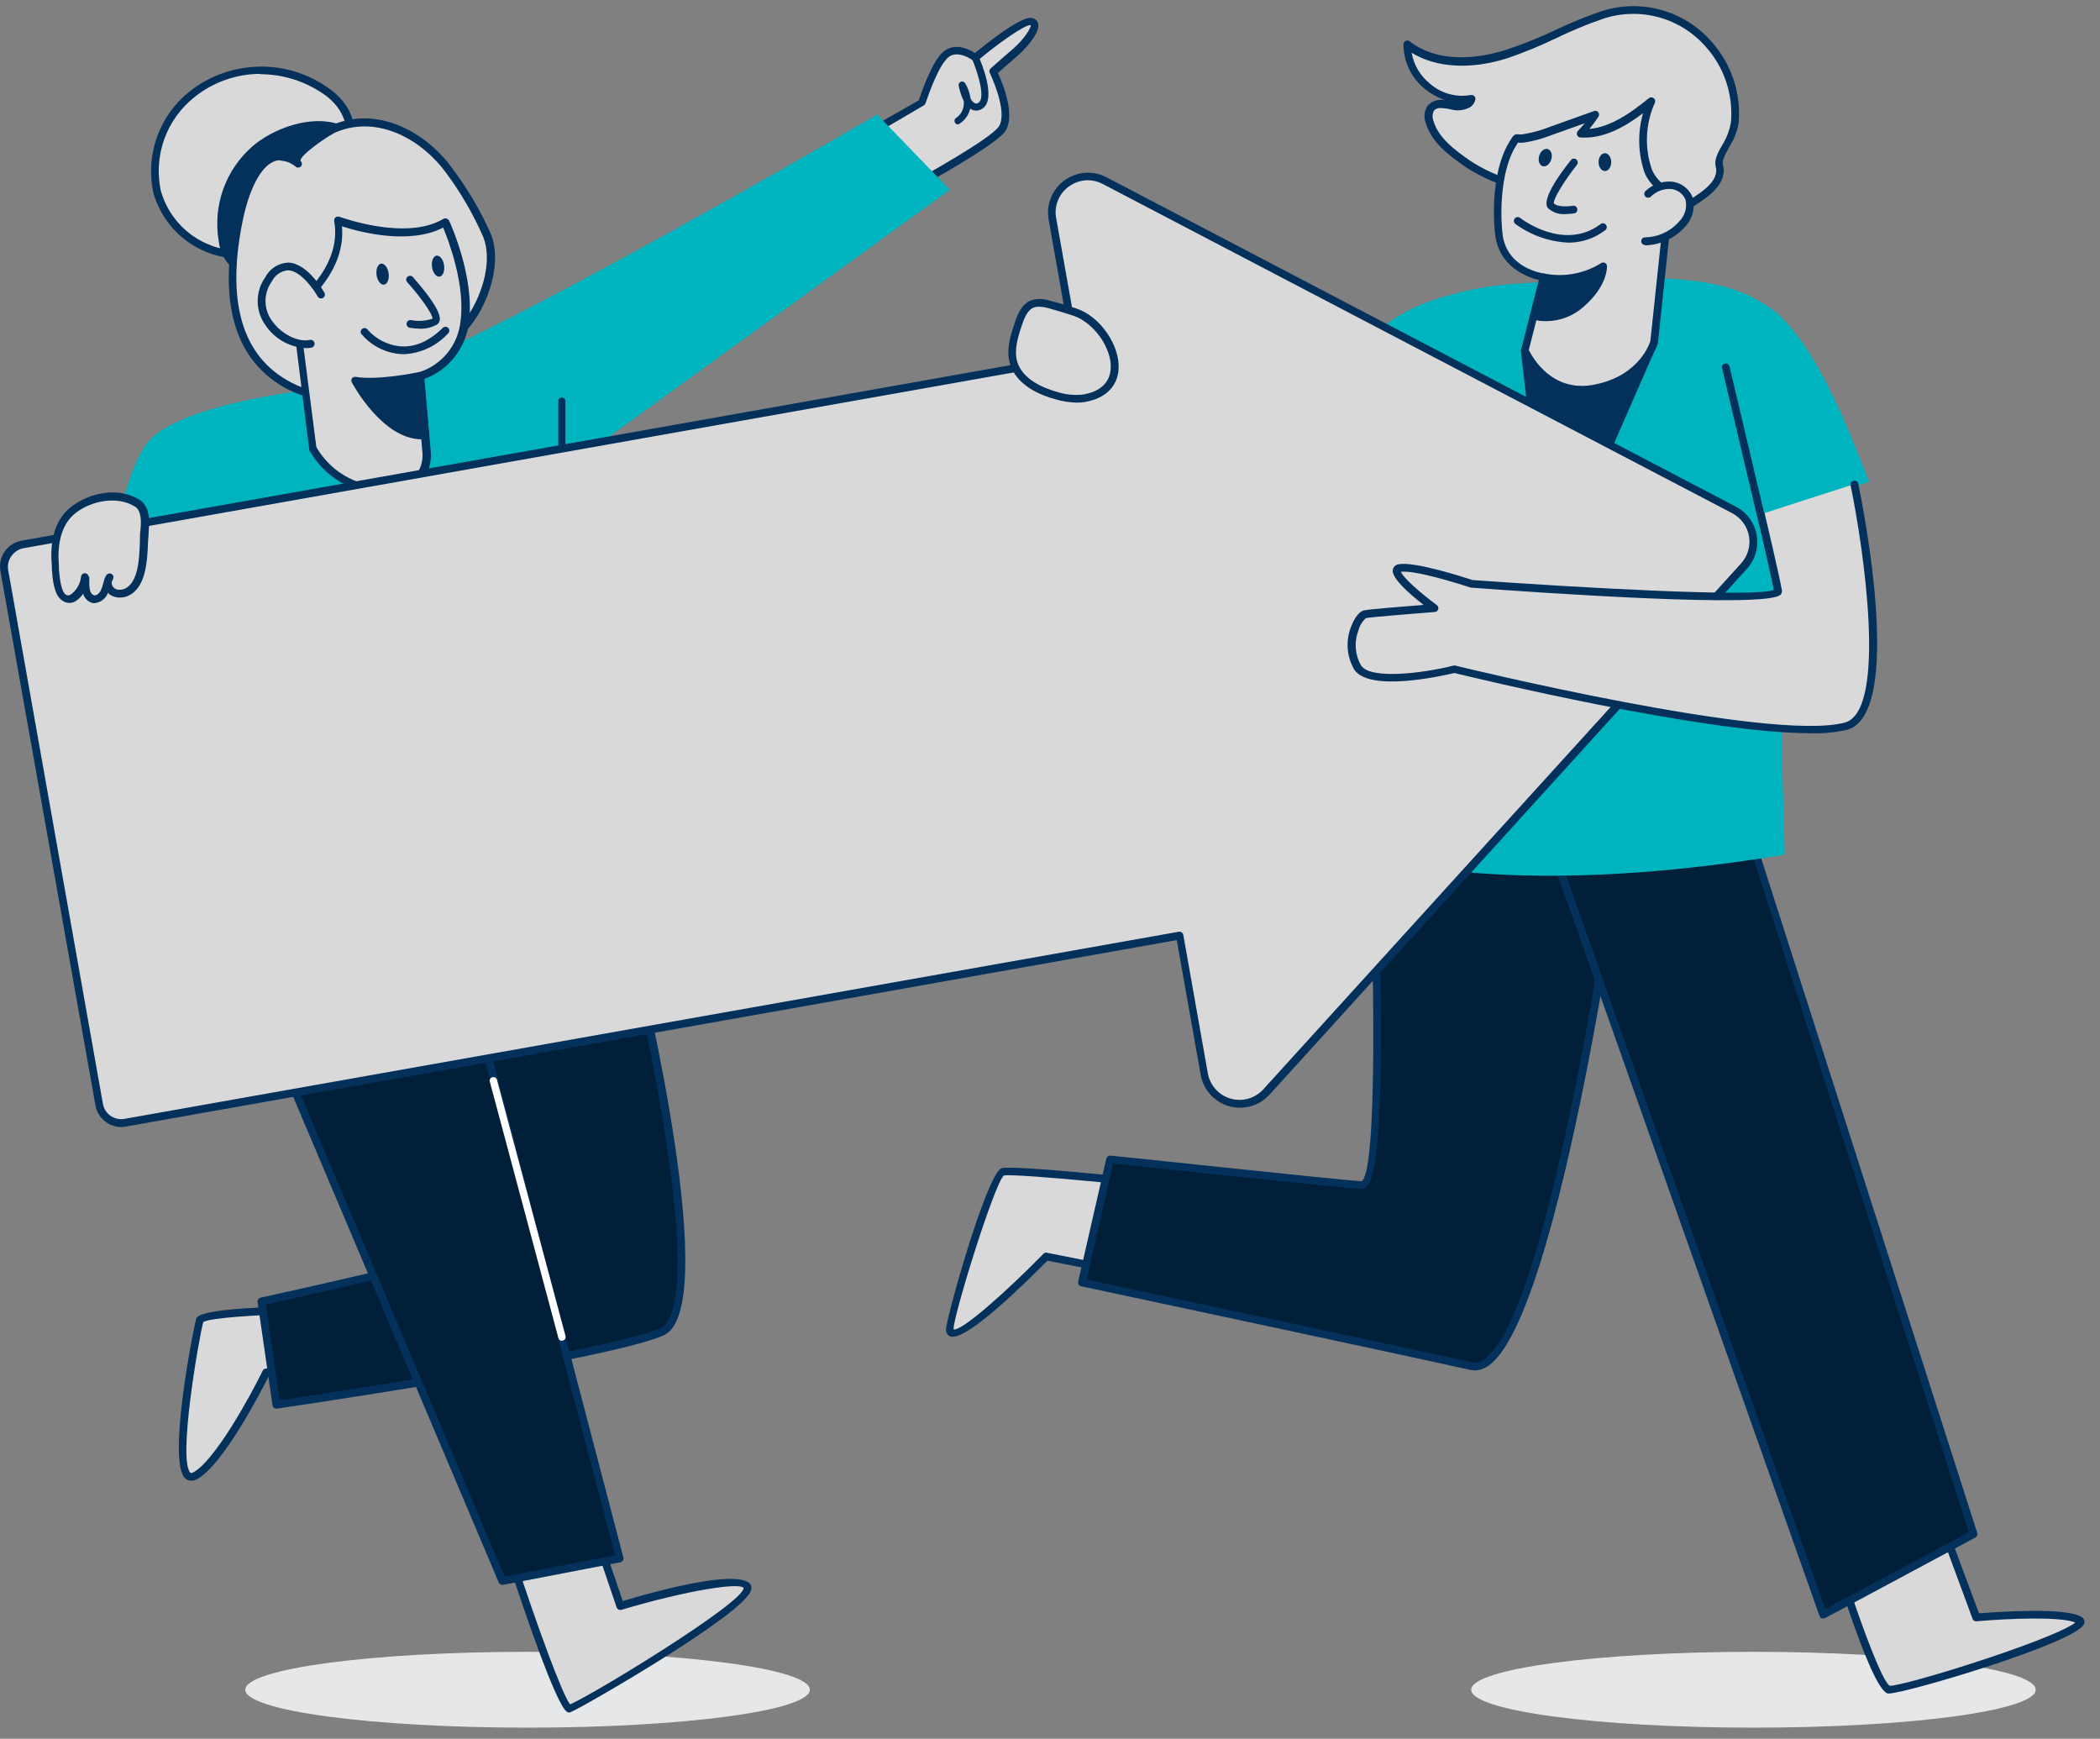
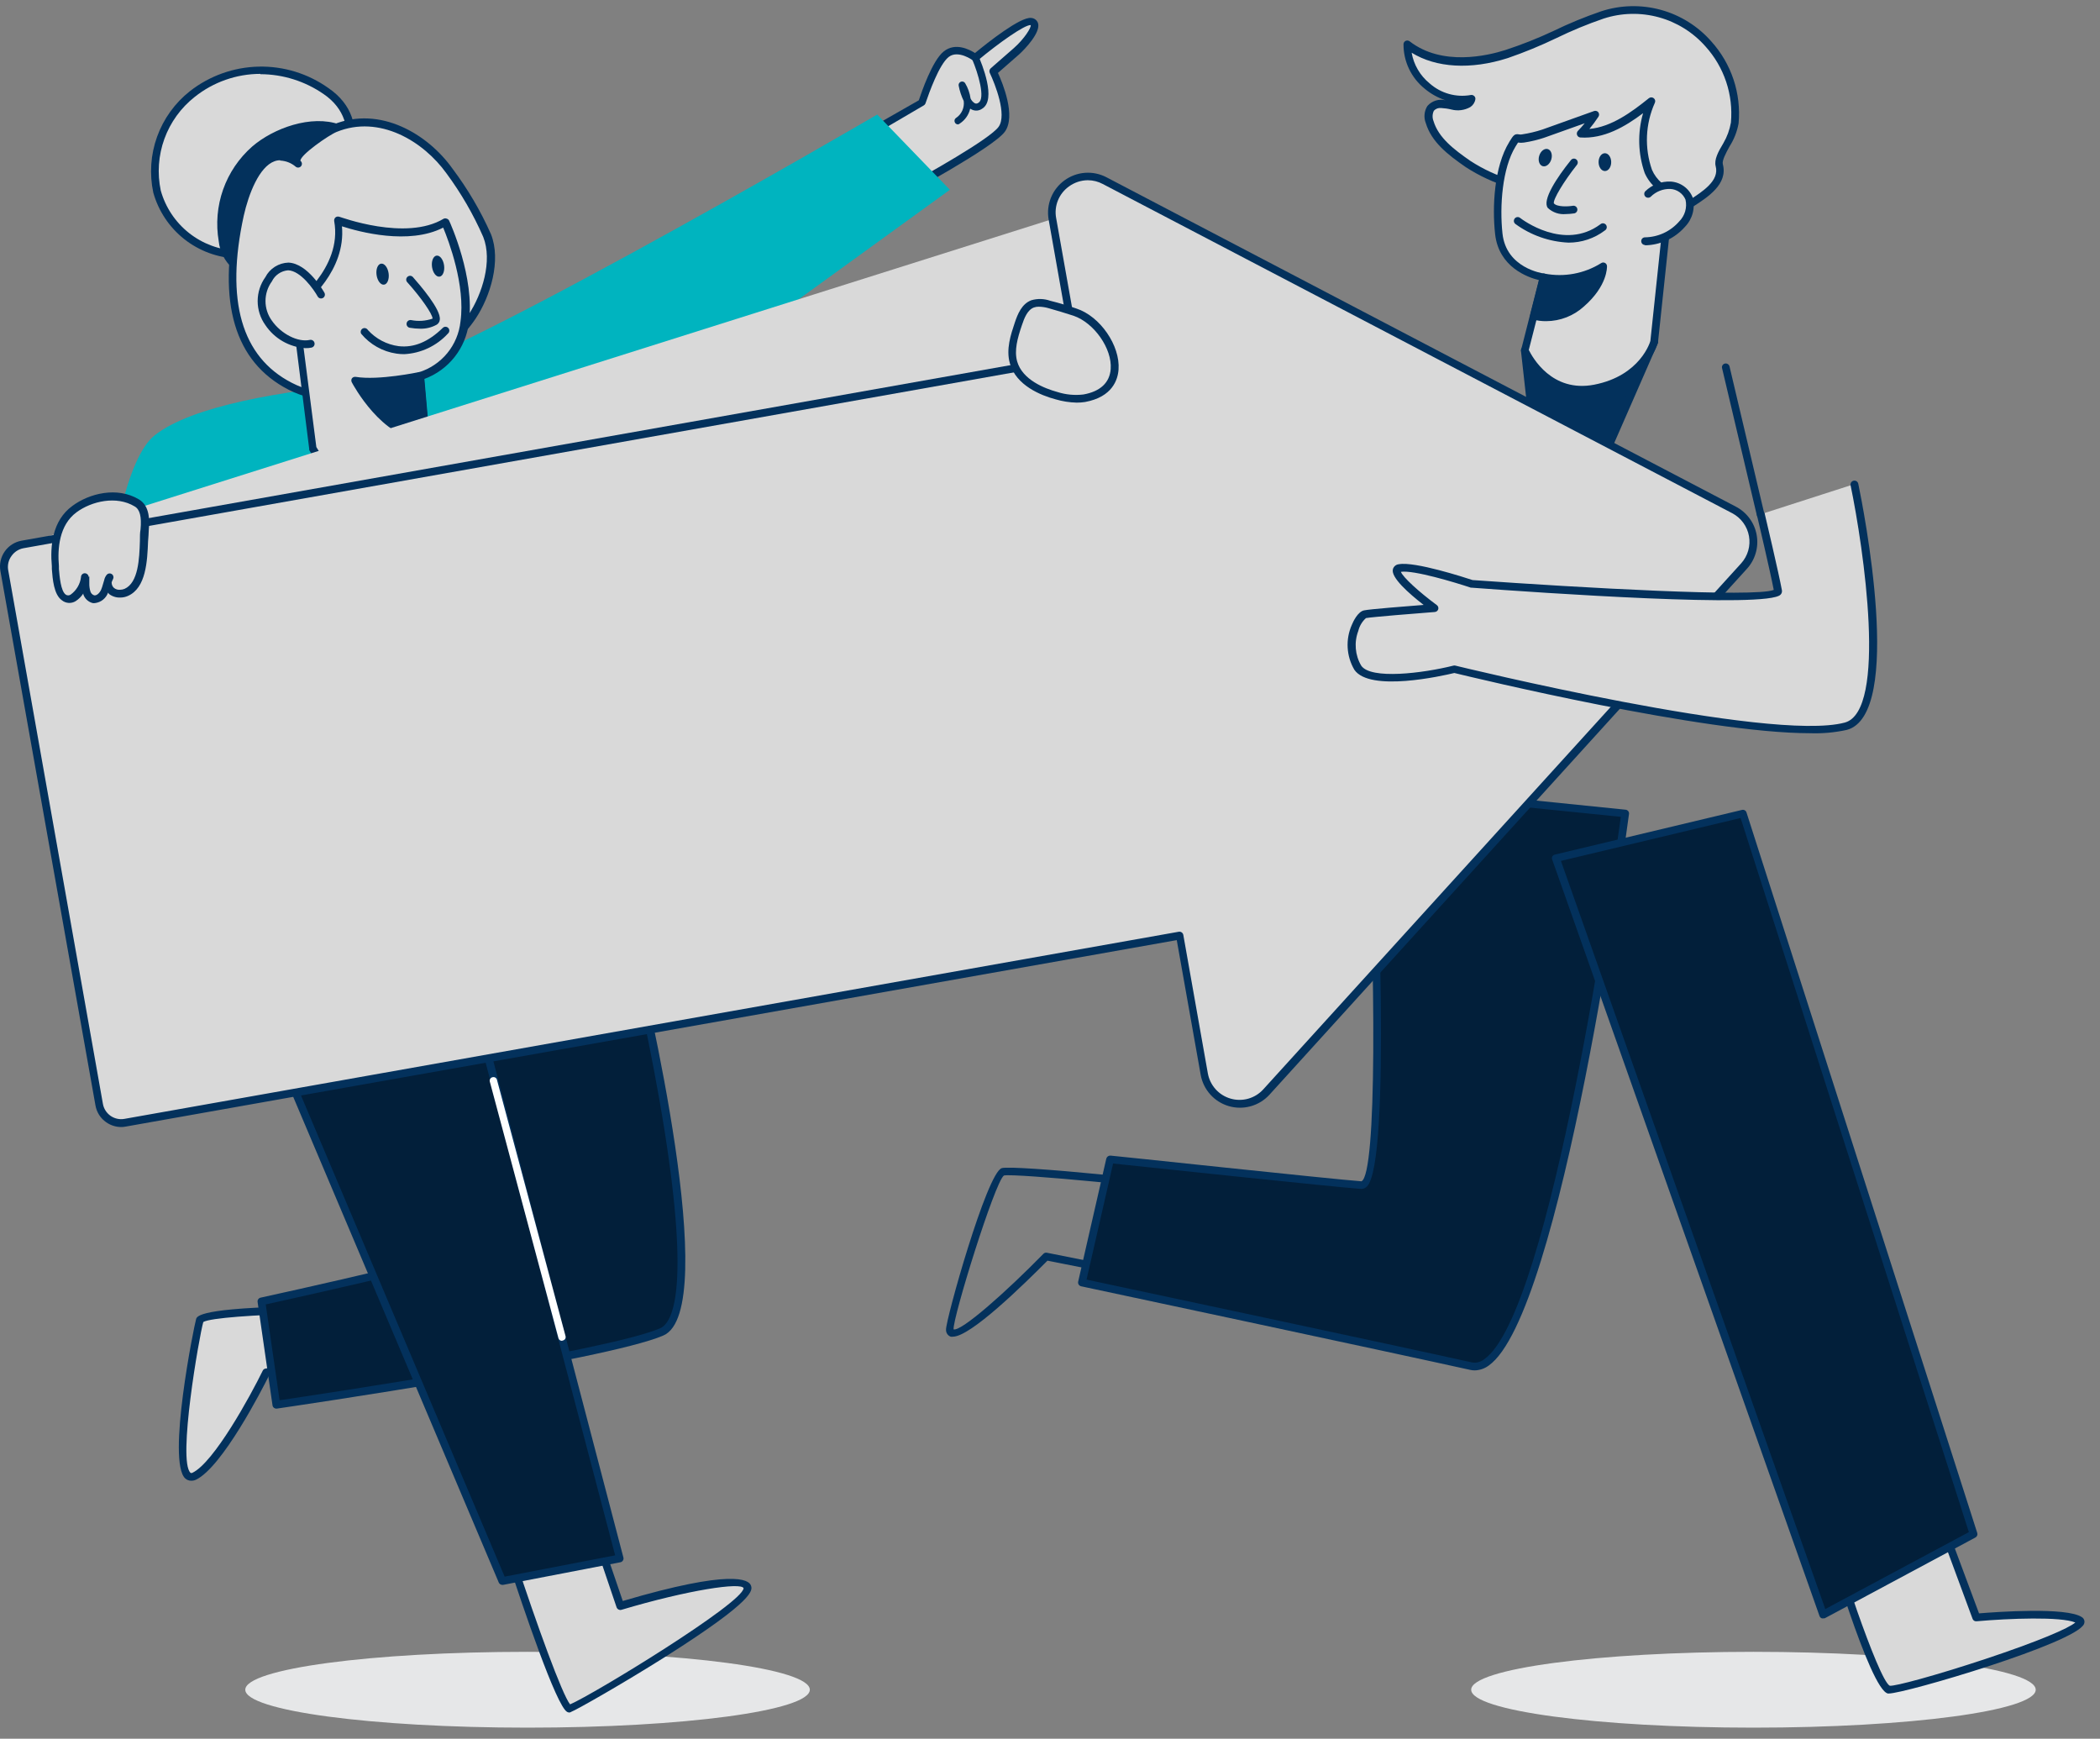
<svg xmlns="http://www.w3.org/2000/svg" width="122" height="101" viewBox="0 0 122 101" fill="none">
  <rect x="0" y="0" width="122" height="101" fill="#808080" stroke="none" />
  <g clip-path="url(#clip0_310_3589)">
    <path d="M30.648 100.357C39.705 100.357 47.047 99.371 47.047 98.154C47.047 96.938 39.705 95.952 30.648 95.952C21.592 95.952 14.25 96.938 14.25 98.154C14.25 99.371 21.592 100.357 30.648 100.357Z" fill="#E6E7E8" />
    <path d="M101.867 100.357C110.923 100.357 118.265 99.371 118.265 98.154C118.265 96.938 110.923 95.952 101.867 95.952C92.81 95.952 85.469 96.938 85.469 98.154C85.469 99.371 92.81 100.357 101.867 100.357Z" fill="#E6E7E8" />
    <path d="M29.723 90.696C29.723 90.696 32.574 99.418 33.079 99.253C33.584 99.088 43.731 93.212 43.396 92.206C43.061 91.201 36.014 93.297 36.014 93.297L34.428 88.601" fill="#D9D9D9" />
    <path d="M33.088 99.478C33.041 99.478 32.995 99.468 32.954 99.446C32.324 99.129 30.353 93.271 29.536 90.769C29.526 90.741 29.522 90.711 29.524 90.681C29.526 90.652 29.534 90.623 29.547 90.596C29.56 90.569 29.579 90.546 29.601 90.526C29.624 90.507 29.65 90.492 29.679 90.483C29.735 90.466 29.797 90.472 29.849 90.5C29.902 90.527 29.942 90.574 29.96 90.63C31.175 94.348 32.663 98.445 33.119 99.004C34.5 98.414 43.141 93.133 43.199 92.257C43.079 91.9 40.014 92.346 36.099 93.513C36.044 93.527 35.985 93.521 35.933 93.494C35.882 93.468 35.843 93.424 35.822 93.37L34.232 88.674C34.213 88.617 34.217 88.556 34.243 88.502C34.269 88.449 34.315 88.408 34.37 88.388C34.427 88.37 34.489 88.375 34.542 88.402C34.595 88.429 34.636 88.475 34.656 88.531L36.18 92.999C42.538 91.126 43.508 91.752 43.628 92.105C43.718 92.369 43.901 92.914 38.713 96.202C36.157 97.815 33.481 99.33 33.195 99.433C33.163 99.455 33.126 99.47 33.088 99.478Z" fill="#03315C" />
    <path d="M17.646 76.103C17.646 76.103 11.775 76.187 11.609 76.688C11.444 77.188 9.679 86.518 11.274 85.749C12.869 84.981 15.465 79.708 15.465 79.708L18.401 79.262L17.646 76.103Z" fill="#D9D9D9" />
    <path d="M11.1 86.013C10.978 86.012 10.861 85.968 10.769 85.888C9.674 84.914 11.287 76.951 11.395 76.616C11.448 76.455 11.614 75.964 17.65 75.879C17.7 75.881 17.749 75.898 17.788 75.929C17.828 75.959 17.858 76.001 17.874 76.049L18.629 79.199C18.641 79.259 18.63 79.321 18.598 79.373C18.581 79.399 18.558 79.422 18.532 79.439C18.506 79.456 18.476 79.467 18.446 79.471L15.622 79.918C15.237 80.691 12.914 85.231 11.377 85.959C11.29 85.997 11.195 86.016 11.1 86.013ZM11.81 76.795C11.573 77.613 10.305 84.878 11.069 85.553C11.069 85.553 11.1 85.584 11.176 85.553C12.427 84.963 14.549 81.084 15.264 79.619C15.279 79.586 15.302 79.558 15.331 79.537C15.36 79.516 15.394 79.502 15.43 79.498L18.11 79.051L17.454 76.317C14.925 76.37 12.186 76.554 11.81 76.795Z" fill="#03315C" />
    <path d="M51.054 7.392L53.566 5.953C53.566 5.953 54.272 3.692 54.982 3.147C55.692 2.602 56.671 3.343 56.671 3.343C56.671 3.343 59.267 1.176 59.892 1.248C60.518 1.319 59.691 2.427 59.053 2.986L57.712 4.161C57.712 4.161 58.887 6.556 58.208 7.499C57.529 8.442 52.06 11.355 52.06 11.355L51.054 7.392Z" fill="#D9D9D9" />
    <path d="M52.051 11.573C52.02 11.577 51.988 11.577 51.957 11.573C51.926 11.558 51.9 11.537 51.878 11.511C51.856 11.484 51.841 11.454 51.832 11.421L50.84 7.462C50.828 7.415 50.831 7.366 50.85 7.322C50.868 7.277 50.901 7.24 50.943 7.216L53.378 5.827C53.53 5.38 54.155 3.521 54.83 2.985C55.505 2.449 56.309 2.873 56.644 3.079C57.386 2.467 59.276 0.974 59.901 1.041C59.991 1.046 60.078 1.077 60.15 1.131C60.221 1.185 60.275 1.26 60.304 1.345C60.473 1.886 59.531 2.869 59.191 3.173L57.976 4.236C58.248 4.826 59.035 6.738 58.378 7.65C57.721 8.561 52.717 11.269 52.154 11.568C52.12 11.579 52.085 11.58 52.051 11.573ZM51.314 7.502L52.207 11.019C53.865 10.125 57.52 8.065 58.016 7.364C58.512 6.662 57.81 4.888 57.502 4.236C57.481 4.192 57.475 4.141 57.484 4.093C57.494 4.045 57.519 4.001 57.556 3.968L58.896 2.797C59.499 2.266 59.924 1.595 59.879 1.457C59.535 1.426 58.016 2.502 56.805 3.512C56.766 3.543 56.717 3.56 56.666 3.56C56.616 3.56 56.568 3.543 56.528 3.512C56.528 3.512 55.666 2.873 55.112 3.311C54.557 3.749 53.972 5.402 53.771 5.992C53.753 6.046 53.717 6.092 53.668 6.122L51.314 7.502Z" fill="#03315C" />
    <path d="M20.639 22.109C22.605 23.209 50.961 6.654 50.961 6.654L55.183 11.024L26.475 31.819L20.639 22.109Z" fill="#00B4BF" />
    <path d="M30.192 21.832C30.192 21.832 13.325 21.832 8.977 25.295C5.756 27.86 5.148 45.742 5.148 45.742L37.355 43.231C37.355 43.231 39.205 24.379 30.192 21.832Z" fill="#00B4BF" />
    <path d="M32.641 32.276C32.587 32.276 32.534 32.254 32.496 32.216C32.457 32.177 32.435 32.125 32.435 32.07V23.299C32.435 23.245 32.457 23.192 32.496 23.154C32.534 23.115 32.587 23.094 32.641 23.094C32.696 23.094 32.748 23.115 32.786 23.154C32.825 23.192 32.846 23.245 32.846 23.299V32.07C32.846 32.125 32.825 32.177 32.786 32.216C32.748 32.254 32.696 32.276 32.641 32.276Z" fill="#03315C" />
-     <path d="M69.16 69.088C68.883 68.869 58.883 67.846 58.262 68.038C57.641 68.23 55.134 76.496 55.183 77.202C55.264 78.614 60.786 72.957 60.786 72.957L69.16 74.638" fill="#D9D9D9" />
    <path d="M55.362 77.645C55.318 77.654 55.272 77.654 55.228 77.645C55.146 77.614 55.076 77.558 55.028 77.485C54.98 77.412 54.956 77.326 54.96 77.238C54.928 76.711 57.332 68.118 58.199 67.855C58.852 67.654 68.923 68.641 69.298 68.945C69.344 68.982 69.374 69.036 69.38 69.094C69.387 69.153 69.371 69.212 69.334 69.258C69.3 69.301 69.252 69.33 69.199 69.34C69.145 69.349 69.09 69.34 69.043 69.311C68.342 69.048 58.892 68.136 58.32 68.284C57.784 68.695 55.353 76.528 55.398 77.22C55.844 77.359 58.463 75.035 60.617 72.832C60.642 72.805 60.675 72.785 60.711 72.774C60.747 72.763 60.785 72.762 60.822 72.77L69.191 74.437C69.249 74.448 69.301 74.483 69.334 74.532C69.367 74.581 69.38 74.642 69.37 74.7C69.364 74.729 69.352 74.756 69.336 74.781C69.32 74.805 69.299 74.826 69.274 74.842C69.249 74.858 69.222 74.869 69.193 74.875C69.164 74.88 69.135 74.88 69.106 74.874L60.853 73.23C59.45 74.638 56.385 77.645 55.362 77.645Z" fill="#03315C" />
    <path d="M106.205 88.99C106.205 89.281 108.927 98.012 109.722 98.15C110.517 98.289 121.723 94.754 120.799 94.129C119.874 93.503 114.802 93.963 114.802 93.963L112.099 86.703" fill="#D9D9D9" />
    <path d="M109.727 98.374H109.682C108.627 98.186 105.987 89.093 105.982 88.99C105.977 88.931 105.996 88.872 106.035 88.827C106.073 88.782 106.128 88.754 106.188 88.749C106.247 88.744 106.306 88.763 106.351 88.802C106.396 88.84 106.424 88.895 106.429 88.955C106.554 89.746 109.11 97.574 109.785 97.922C110.084 97.963 112.43 97.332 115.33 96.372C118.457 95.331 120.178 94.585 120.566 94.249C119.731 93.897 116.733 94.008 114.825 94.178C114.776 94.183 114.728 94.171 114.686 94.146C114.645 94.12 114.614 94.081 114.597 94.035L111.916 86.783C111.902 86.755 111.893 86.724 111.892 86.693C111.89 86.662 111.895 86.63 111.907 86.601C111.918 86.572 111.935 86.545 111.958 86.523C111.98 86.501 112.007 86.483 112.036 86.472C112.066 86.461 112.097 86.457 112.128 86.458C112.16 86.46 112.19 86.469 112.218 86.483C112.246 86.498 112.271 86.518 112.29 86.543C112.31 86.568 112.324 86.596 112.331 86.627L114.972 93.718C115.969 93.637 120.053 93.338 120.946 93.937C121.012 93.977 121.06 94.039 121.083 94.112C121.106 94.185 121.102 94.264 121.071 94.334C120.611 95.438 110.678 98.374 109.727 98.374Z" fill="#03315C" />
    <path d="M94.414 47.253C94.414 47.253 89.999 80.367 85.478 79.357C80.956 78.347 62.864 74.5 62.864 74.5L64.499 67.351C64.499 67.351 77.372 68.718 79.088 68.843C80.804 68.968 79.597 45.747 79.597 45.747L94.414 47.253Z" fill="#021F3A" />
    <path d="M85.674 79.603C85.588 79.603 85.503 79.594 85.419 79.576C80.951 78.584 62.989 74.755 62.81 74.719C62.752 74.706 62.7 74.671 62.667 74.621C62.635 74.57 62.624 74.509 62.636 74.451L64.271 67.302C64.285 67.249 64.316 67.203 64.361 67.171C64.405 67.139 64.459 67.124 64.513 67.127C64.642 67.127 77.403 68.499 79.097 68.62C79.991 68.173 79.933 56.649 79.37 45.756C79.367 45.724 79.371 45.693 79.383 45.663C79.395 45.634 79.413 45.607 79.436 45.586C79.46 45.563 79.488 45.546 79.519 45.535C79.55 45.524 79.583 45.52 79.615 45.524L94.436 47.034C94.467 47.036 94.496 47.045 94.523 47.06C94.55 47.074 94.574 47.094 94.593 47.119C94.611 47.142 94.624 47.169 94.632 47.197C94.639 47.225 94.641 47.255 94.637 47.284C94.481 48.473 90.714 76.372 86.478 79.33C86.244 79.501 85.964 79.596 85.674 79.603ZM63.123 74.33C65.21 74.777 81.313 78.204 85.518 79.142C85.642 79.163 85.769 79.158 85.89 79.126C86.012 79.094 86.126 79.038 86.224 78.959C90.102 76.247 93.788 50.179 94.164 47.449L79.825 45.993C79.986 49.161 80.848 67.516 79.41 68.924C79.365 68.971 79.311 69.007 79.251 69.031C79.191 69.055 79.126 69.066 79.061 69.062C77.479 68.946 66.296 67.762 64.665 67.588L63.123 74.33Z" fill="#03315C" />
    <path d="M90.393 49.849L105.924 93.784L114.655 89.102L101.273 47.252L90.393 49.849Z" fill="#021F3A" />
    <path d="M105.919 94.007C105.893 94.013 105.866 94.013 105.839 94.007C105.808 93.996 105.78 93.978 105.757 93.955C105.734 93.932 105.716 93.904 105.705 93.873L90.178 49.938C90.166 49.908 90.159 49.877 90.159 49.846C90.159 49.815 90.166 49.783 90.178 49.754C90.211 49.7 90.264 49.66 90.325 49.643L101.201 47.047C101.256 47.033 101.314 47.041 101.364 47.069C101.413 47.098 101.449 47.144 101.465 47.199L114.869 89.048C114.885 89.097 114.883 89.151 114.863 89.199C114.843 89.247 114.808 89.287 114.762 89.311L106.027 93.994C105.993 94.008 105.956 94.013 105.919 94.007ZM90.683 50.009L106.04 93.467L114.382 88.999L101.121 47.516L90.683 50.009Z" fill="#03315C" />
-     <path d="M103.158 29.768L108.596 27.98C108.346 27.614 105.602 19.187 102.341 17.583C99.494 15.697 94.235 16.055 88.284 16.47C86.374 16.564 84.491 16.956 82.703 17.632C76.001 20.313 75.035 29.138 75.035 29.138L81.224 31.296C81.224 31.296 80.223 43.302 79.28 49.58C79.28 49.58 86.823 52.439 103.681 49.647C103.686 49.615 103.19 31.542 103.158 29.768Z" fill="#00B4BF" />
    <path d="M96.094 19.863L90.058 33.639L88.579 20.35L96.094 19.863Z" fill="#03315C" />
    <path d="M90.057 33.862H90.026C89.978 33.854 89.933 33.831 89.899 33.795C89.865 33.76 89.844 33.714 89.838 33.665L88.359 20.372C88.355 20.313 88.372 20.254 88.409 20.207C88.428 20.183 88.452 20.164 88.479 20.151C88.505 20.137 88.535 20.128 88.565 20.126L96.09 19.639C96.127 19.638 96.165 19.645 96.199 19.662C96.234 19.678 96.263 19.703 96.286 19.733C96.308 19.765 96.322 19.801 96.326 19.84C96.33 19.878 96.324 19.917 96.308 19.952L90.281 33.728C90.262 33.77 90.23 33.806 90.19 33.83C90.15 33.854 90.104 33.865 90.057 33.862ZM88.829 20.573L90.169 32.807L95.745 20.126L88.829 20.573Z" fill="#03315C" />
    <path d="M99.248 2.53C98.5 1.678 97.518 1.065 96.425 0.765C95.331 0.465 94.174 0.491 93.096 0.841C91.183 1.457 89.441 2.525 87.524 3.137C85.607 3.75 83.346 3.83 81.76 2.597C81.77 3.058 81.878 3.511 82.077 3.927C82.277 4.343 82.563 4.711 82.916 5.007C83.269 5.303 83.682 5.52 84.126 5.644C84.57 5.768 85.035 5.795 85.491 5.724C85.419 6.171 84.812 6.238 84.378 6.144C83.945 6.051 83.391 5.943 83.123 6.301C83.052 6.42 83.01 6.554 83 6.692C82.99 6.83 83.012 6.968 83.065 7.096C83.391 8.173 84.374 8.883 85.299 9.536C86.639 10.461 87.98 10.653 89.347 11.292C90.795 11.976 91.876 12.923 93.538 13.155C95.05 13.359 96.582 12.982 97.828 12.101C98.609 11.547 100.2 10.791 99.887 9.603C99.736 9.04 100.727 7.968 100.781 7.141C100.859 6.308 100.763 5.468 100.499 4.674C100.235 3.881 99.809 3.15 99.248 2.53Z" fill="#D9D9D9" />
    <path d="M94.302 13.423C94.03 13.424 93.758 13.405 93.489 13.365C92.419 13.167 91.4 12.757 90.491 12.159C90.093 11.927 89.678 11.712 89.231 11.48C88.739 11.256 88.235 11.06 87.721 10.894C86.812 10.622 85.947 10.222 85.151 9.706C84.119 8.991 83.167 8.258 82.832 7.15C82.768 6.988 82.743 6.814 82.76 6.641C82.776 6.467 82.833 6.301 82.926 6.154C83.055 6.008 83.222 5.9 83.407 5.842C83.594 5.785 83.792 5.78 83.981 5.827C83.54 5.682 83.13 5.455 82.774 5.157C82.386 4.847 82.074 4.453 81.859 4.005C81.645 3.557 81.535 3.067 81.537 2.57C81.537 2.529 81.549 2.489 81.571 2.454C81.593 2.419 81.624 2.391 81.662 2.374C81.699 2.357 81.741 2.35 81.781 2.355C81.822 2.36 81.861 2.375 81.894 2.4C83.775 3.861 86.411 3.24 87.457 2.905C88.403 2.596 89.33 2.229 90.232 1.806C91.14 1.365 92.074 0.98 93.029 0.653C94.147 0.289 95.348 0.261 96.483 0.571C97.618 0.881 98.636 1.517 99.414 2.4C99.994 3.042 100.435 3.797 100.709 4.617C100.983 5.438 101.083 6.306 101.004 7.168C100.917 7.645 100.738 8.1 100.477 8.508C100.267 8.893 100.03 9.331 100.089 9.541C100.392 10.693 99.222 11.448 98.368 11.998C98.216 12.096 98.069 12.19 97.944 12.28C96.875 13.024 95.605 13.424 94.302 13.423ZM83.722 6.274C83.644 6.266 83.566 6.275 83.493 6.302C83.42 6.329 83.354 6.373 83.302 6.431C83.256 6.523 83.231 6.625 83.227 6.728C83.223 6.831 83.241 6.934 83.279 7.029C83.57 7.999 84.459 8.678 85.424 9.348C86.186 9.841 87.015 10.222 87.886 10.479C88.414 10.655 88.933 10.857 89.441 11.086C89.888 11.301 90.334 11.533 90.732 11.779C91.591 12.35 92.556 12.742 93.569 12.932C95.024 13.121 96.497 12.76 97.698 11.918C97.828 11.824 97.98 11.726 98.145 11.623C98.927 11.118 99.896 10.492 99.673 9.657C99.575 9.272 99.816 8.821 100.12 8.316C100.336 7.946 100.484 7.541 100.558 7.119C100.63 6.32 100.537 5.515 100.283 4.755C100.029 3.994 99.621 3.295 99.083 2.7C98.363 1.882 97.419 1.292 96.368 1.004C95.317 0.716 94.204 0.741 93.167 1.078C92.228 1.399 91.311 1.778 90.419 2.213C89.501 2.655 88.558 3.042 87.595 3.374C85.442 4.062 83.436 3.942 82.01 3.062C82.132 3.765 82.505 4.4 83.06 4.849C83.382 5.133 83.763 5.341 84.176 5.457C84.59 5.573 85.024 5.595 85.446 5.519C85.481 5.512 85.517 5.514 85.552 5.524C85.586 5.534 85.617 5.553 85.643 5.577C85.67 5.601 85.691 5.632 85.703 5.666C85.715 5.701 85.717 5.738 85.71 5.774C85.695 5.865 85.66 5.951 85.61 6.028C85.559 6.105 85.493 6.171 85.415 6.221C85.085 6.406 84.696 6.457 84.329 6.364C84.13 6.315 83.926 6.285 83.722 6.274Z" fill="#03315C" />
    <path d="M89.664 16.104L88.583 20.349C88.583 20.349 89.785 23.119 92.653 22.583C95.522 22.047 96.094 19.902 96.099 19.902L96.581 15.331L96.88 12.52C96.956 12.232 96.99 11.934 96.983 11.636C96.804 10.997 96.005 10.648 95.772 9.987C95.308 8.662 95.37 7.21 95.947 5.93C94.749 6.895 93.373 7.878 91.836 7.775C92.146 7.45 92.426 7.097 92.671 6.721L89.664 7.793C89.274 7.922 88.873 8.017 88.467 8.079C88.02 8.164 88.194 7.882 87.855 8.427C87.015 9.768 86.898 12.082 87.068 13.624C87.309 15.813 89.664 16.104 89.664 16.104Z" fill="#D9D9D9" />
    <path d="M91.916 22.861C89.463 22.861 88.386 20.461 88.377 20.439C88.359 20.392 88.359 20.339 88.377 20.292L89.401 16.27C88.762 16.114 87.068 15.524 86.858 13.589C86.684 12.021 86.8 9.68 87.68 8.25L87.703 8.21C87.913 7.874 87.98 7.763 88.23 7.803C88.299 7.82 88.371 7.82 88.44 7.803C88.834 7.743 89.223 7.65 89.602 7.526L92.609 6.449C92.653 6.434 92.701 6.433 92.746 6.447C92.791 6.46 92.831 6.488 92.859 6.525C92.885 6.563 92.899 6.608 92.899 6.655C92.899 6.701 92.885 6.746 92.859 6.784C92.698 7.029 92.523 7.265 92.336 7.49C93.614 7.374 94.785 6.516 95.794 5.703C95.834 5.672 95.883 5.655 95.933 5.655C95.983 5.655 96.032 5.672 96.072 5.703C96.113 5.733 96.142 5.776 96.154 5.825C96.166 5.874 96.161 5.926 96.139 5.971C95.587 7.201 95.528 8.595 95.973 9.867C96.101 10.16 96.293 10.419 96.536 10.627C96.832 10.875 97.058 11.195 97.193 11.556C97.227 11.795 97.21 12.039 97.144 12.271C97.144 12.361 97.113 12.441 97.104 12.504L96.322 19.885C96.322 19.885 95.741 22.195 92.703 22.785C92.444 22.835 92.18 22.861 91.916 22.861ZM88.815 20.327C89.021 20.743 90.156 22.821 92.609 22.347C95.312 21.824 95.875 19.827 95.879 19.805L96.657 12.459C96.657 12.383 96.684 12.289 96.702 12.186C96.748 12.021 96.768 11.849 96.76 11.677C96.643 11.39 96.455 11.138 96.215 10.944C95.929 10.699 95.701 10.394 95.549 10.05C95.159 8.929 95.126 7.715 95.455 6.574C94.391 7.374 93.172 8.076 91.813 7.986C91.771 7.984 91.73 7.969 91.696 7.943C91.662 7.918 91.636 7.883 91.621 7.843C91.606 7.803 91.602 7.76 91.61 7.718C91.618 7.677 91.637 7.638 91.666 7.606C91.804 7.463 91.939 7.316 92.064 7.16L89.736 7.991C89.346 8.123 88.945 8.22 88.538 8.281C88.423 8.299 88.305 8.299 88.19 8.281L88.069 8.473L88.047 8.509C87.278 9.76 87.113 11.95 87.287 13.567C87.506 15.573 89.602 15.877 89.691 15.886C89.722 15.89 89.753 15.902 89.78 15.918C89.806 15.935 89.83 15.958 89.847 15.984C89.865 16.01 89.877 16.039 89.883 16.07C89.888 16.101 89.887 16.133 89.879 16.163L88.815 20.327Z" fill="#03315C" />
    <path d="M89.092 18.337C89.576 18.455 90.081 18.453 90.564 18.332C91.046 18.21 91.492 17.973 91.863 17.64C93.167 16.492 93.118 15.477 93.118 15.477C92.09 16.122 90.853 16.346 89.664 16.103L89.092 18.337Z" fill="#03315C" />
    <path d="M89.834 18.656C89.57 18.66 89.307 18.627 89.052 18.558C88.997 18.541 88.951 18.504 88.922 18.454C88.894 18.404 88.886 18.345 88.9 18.29L89.468 16.055C89.475 16.027 89.488 16 89.505 15.977C89.523 15.953 89.545 15.933 89.57 15.918C89.596 15.903 89.624 15.894 89.653 15.89C89.682 15.886 89.712 15.887 89.74 15.895C90.87 16.113 92.039 15.895 93.015 15.287C93.048 15.264 93.086 15.251 93.125 15.248C93.165 15.245 93.204 15.253 93.239 15.271C93.275 15.289 93.305 15.316 93.326 15.35C93.347 15.383 93.358 15.422 93.359 15.461C93.359 15.506 93.4 16.596 92.019 17.802C91.421 18.347 90.643 18.651 89.834 18.656ZM89.387 18.178C89.806 18.243 90.234 18.215 90.641 18.094C91.047 17.973 91.422 17.764 91.737 17.481C92.245 17.07 92.628 16.525 92.841 15.908C91.921 16.387 90.871 16.555 89.847 16.386L89.387 18.178Z" fill="#03315C" />
    <path d="M91.443 9.429C91.443 9.429 89.78 11.52 90.102 11.935C90.424 12.351 91.443 12.172 91.443 12.172" fill="#D9D9D9" />
    <path d="M90.965 12.435C90.776 12.453 90.586 12.431 90.406 12.37C90.227 12.309 90.062 12.211 89.923 12.082C89.57 11.635 90.46 10.295 91.264 9.299C91.282 9.275 91.304 9.256 91.33 9.241C91.355 9.227 91.383 9.218 91.413 9.214C91.442 9.211 91.471 9.214 91.5 9.222C91.528 9.23 91.554 9.244 91.577 9.263C91.623 9.3 91.652 9.353 91.659 9.412C91.666 9.47 91.649 9.529 91.612 9.576C90.839 10.55 90.214 11.6 90.272 11.81C90.442 12.029 91.094 12.002 91.376 11.953C91.434 11.944 91.494 11.957 91.542 11.992C91.591 12.026 91.624 12.078 91.635 12.136C91.64 12.165 91.639 12.195 91.633 12.223C91.626 12.252 91.614 12.28 91.597 12.304C91.58 12.328 91.558 12.348 91.534 12.364C91.508 12.38 91.481 12.39 91.451 12.395C91.29 12.419 91.128 12.433 90.965 12.435Z" fill="#03315C" />
    <path d="M93.239 9.936C93.441 9.936 93.604 9.703 93.603 9.417C93.602 9.13 93.437 8.899 93.235 8.9C93.032 8.901 92.869 9.133 92.871 9.42C92.872 9.706 93.037 9.937 93.239 9.936Z" fill="#03315C" />
    <path d="M90.122 9.262C90.205 8.988 90.115 8.719 89.922 8.66C89.728 8.601 89.504 8.776 89.421 9.049C89.337 9.323 89.427 9.593 89.621 9.652C89.814 9.711 90.039 9.536 90.122 9.262Z" fill="#03315C" />
    <path d="M91.125 14.094C90.016 14.045 88.945 13.67 88.047 13.017C88.022 13 88 12.977 87.984 12.952C87.967 12.926 87.956 12.897 87.951 12.867C87.947 12.837 87.948 12.806 87.956 12.777C87.963 12.747 87.977 12.719 87.995 12.695C88.014 12.671 88.037 12.651 88.064 12.636C88.091 12.621 88.12 12.612 88.15 12.609C88.181 12.607 88.212 12.61 88.24 12.619C88.27 12.629 88.296 12.644 88.319 12.664C88.422 12.744 90.862 14.594 92.971 13.03C92.994 13.009 93.021 12.993 93.051 12.983C93.081 12.973 93.112 12.969 93.143 12.972C93.175 12.975 93.205 12.985 93.232 13C93.26 13.015 93.283 13.037 93.302 13.062C93.321 13.087 93.334 13.116 93.34 13.147C93.347 13.177 93.347 13.209 93.341 13.24C93.335 13.271 93.322 13.3 93.303 13.325C93.285 13.351 93.261 13.372 93.234 13.388C92.628 13.848 91.887 14.096 91.125 14.094Z" fill="#03315C" />
    <path d="M95.75 11.251C95.92 11.085 96.121 10.954 96.342 10.867C96.563 10.779 96.799 10.737 97.037 10.742C97.275 10.752 97.506 10.831 97.7 10.969C97.895 11.107 98.046 11.298 98.136 11.519C98.199 11.78 98.194 12.053 98.122 12.312C98.05 12.57 97.913 12.807 97.725 12.998C97.456 13.306 97.125 13.554 96.754 13.726C96.383 13.899 95.98 13.992 95.571 13.999" fill="#D9D9D9" />
    <path d="M95.571 14.232C95.512 14.232 95.455 14.209 95.413 14.167C95.371 14.125 95.348 14.068 95.348 14.009C95.347 13.98 95.353 13.951 95.363 13.924C95.374 13.897 95.39 13.872 95.41 13.851C95.431 13.831 95.455 13.814 95.482 13.803C95.509 13.791 95.538 13.786 95.567 13.786C95.945 13.78 96.317 13.695 96.66 13.536C97.002 13.376 97.308 13.146 97.555 12.861C97.717 12.698 97.836 12.498 97.9 12.278C97.964 12.057 97.971 11.825 97.921 11.601C97.848 11.422 97.724 11.268 97.566 11.158C97.408 11.047 97.221 10.983 97.028 10.975C96.82 10.97 96.614 11.007 96.421 11.084C96.229 11.161 96.053 11.276 95.906 11.422C95.864 11.463 95.807 11.486 95.748 11.486C95.689 11.486 95.632 11.463 95.589 11.422C95.568 11.401 95.552 11.376 95.54 11.349C95.529 11.322 95.523 11.293 95.523 11.263C95.523 11.234 95.529 11.205 95.54 11.177C95.552 11.15 95.568 11.125 95.589 11.105C95.782 10.919 96.01 10.773 96.261 10.677C96.511 10.581 96.778 10.537 97.046 10.546C97.327 10.561 97.598 10.656 97.827 10.82C98.055 10.984 98.233 11.21 98.337 11.471C98.416 11.769 98.416 12.083 98.338 12.381C98.259 12.679 98.105 12.952 97.89 13.174C97.6 13.505 97.243 13.773 96.843 13.958C96.442 14.144 96.008 14.243 95.567 14.25L95.571 14.232Z" fill="#03315C" />
    <path d="M36.716 55.103C36.716 55.103 41.787 75.925 38.441 77.372C35.094 78.82 16.051 81.604 16.051 81.604L15.188 75.599C15.188 75.599 29.84 72.39 30.639 71.662C31.439 70.934 25.724 53.24 25.59 53.097C25.456 52.954 36.716 55.103 36.716 55.103Z" fill="#021F3A" />
    <path d="M16.051 81.826C16.004 81.825 15.959 81.809 15.921 81.781C15.897 81.764 15.877 81.742 15.861 81.717C15.846 81.692 15.836 81.663 15.832 81.634L14.965 75.629C14.957 75.573 14.97 75.516 15.003 75.469C15.035 75.423 15.084 75.391 15.139 75.379C20.782 74.145 29.938 71.996 30.487 71.496C30.934 70.526 25.894 54.244 25.402 53.212C25.382 53.178 25.37 53.138 25.37 53.098C25.37 53.058 25.382 53.018 25.402 52.984C25.505 52.787 25.532 52.734 36.765 54.883C36.807 54.891 36.846 54.91 36.877 54.94C36.908 54.969 36.93 55.007 36.939 55.048C37.467 57.197 41.962 76.094 38.539 77.577C35.201 79.025 16.873 81.71 16.095 81.822L16.051 81.826ZM15.438 75.772L16.243 81.339C18.378 81.022 35.264 78.497 38.351 77.157C39.075 76.844 40.067 74.945 38.615 65.723C37.851 60.893 36.738 56.152 36.533 55.285C32.757 54.566 27.337 53.551 25.934 53.341C26.908 55.879 30.988 69.172 30.939 71.348C30.947 71.433 30.938 71.518 30.912 71.599C30.886 71.679 30.843 71.754 30.787 71.817C29.996 72.55 17.659 75.285 15.438 75.772Z" fill="#03315C" />
    <path d="M13.325 54.389L29.183 91.846L36.014 90.527L25.635 50.988L13.325 54.389Z" fill="#021F3A" />
    <path d="M29.183 92.063C29.139 92.063 29.097 92.05 29.06 92.026C29.024 92.002 28.995 91.969 28.977 91.929L13.12 54.468C13.108 54.438 13.102 54.407 13.103 54.375C13.104 54.343 13.112 54.312 13.126 54.283C13.14 54.255 13.159 54.229 13.184 54.209C13.208 54.188 13.236 54.173 13.267 54.164L25.572 50.768C25.6 50.756 25.63 50.75 25.66 50.75C25.689 50.75 25.719 50.756 25.747 50.768C25.797 50.798 25.833 50.846 25.849 50.902L36.216 90.472C36.225 90.502 36.227 90.533 36.222 90.563C36.218 90.593 36.206 90.622 36.189 90.647C36.173 90.673 36.152 90.696 36.126 90.714C36.101 90.732 36.072 90.744 36.041 90.75L29.227 92.063H29.183ZM13.633 54.53L29.317 91.585L35.738 90.347L25.461 51.26L13.633 54.53Z" fill="#03315C" />
    <path d="M18.928 5.278C17.787 4.474 16.417 4.057 15.02 4.089C13.624 4.121 12.275 4.601 11.171 5.457C10.333 6.113 9.696 6.992 9.334 7.993C8.972 8.995 8.9 10.078 9.125 11.118C9.412 12.14 10.015 13.045 10.847 13.704C11.679 14.362 12.698 14.742 13.758 14.787C15.809 14.889 17.968 13.133 19.058 11.525C20.376 9.581 21.261 6.887 18.928 5.278Z" fill="#D9D9D9" />
    <path d="M13.933 15.015H13.745C12.638 14.97 11.573 14.577 10.703 13.889C9.834 13.202 9.205 12.257 8.906 11.19C8.675 10.107 8.751 8.981 9.127 7.939C9.503 6.898 10.163 5.982 11.033 5.296C12.175 4.403 13.575 3.903 15.024 3.87C16.473 3.837 17.894 4.273 19.076 5.113C21.917 7.057 20.13 10.332 19.236 11.637C18.133 13.294 16.015 15.015 13.933 15.015ZM15.126 4.291C13.739 4.293 12.393 4.766 11.31 5.631C10.508 6.263 9.898 7.107 9.55 8.067C9.202 9.027 9.129 10.065 9.339 11.065C9.611 12.042 10.187 12.907 10.983 13.536C11.779 14.165 12.754 14.525 13.767 14.563C15.644 14.648 17.762 13.044 18.875 11.4C19.692 10.189 21.323 7.195 18.803 5.466C17.723 4.717 16.44 4.313 15.126 4.309V4.291Z" fill="#03315C" />
    <path d="M14.804 8.682C14.065 9.332 13.504 10.16 13.175 11.087C12.847 12.015 12.761 13.011 12.927 13.982C12.989 14.519 13.239 15.018 13.633 15.389C14.424 16.032 15.622 15.657 16.471 15.094C17.842 14.134 18.972 12.869 19.773 11.399C20.367 10.362 21.265 8.025 19.657 7.449C18.048 6.873 15.984 7.663 14.804 8.682Z" fill="#03315C" />
    <path d="M14.643 15.947C14.226 15.958 13.818 15.822 13.49 15.563C13.05 15.161 12.771 14.611 12.708 14.017C12.534 13.009 12.621 11.973 12.962 11.008C13.303 10.043 13.887 9.182 14.656 8.508C15.885 7.449 18.084 6.644 19.732 7.234C19.946 7.303 20.141 7.419 20.304 7.574C20.466 7.729 20.591 7.918 20.671 8.128C21.117 9.397 20.09 11.283 19.965 11.492C19.15 12.994 17.996 14.285 16.596 15.264C16.022 15.671 15.345 15.908 14.643 15.947ZM18.513 7.489C17.203 7.533 15.945 8.012 14.938 8.852C14.23 9.477 13.694 10.273 13.381 11.164C13.069 12.055 12.989 13.011 13.151 13.941C13.201 14.426 13.423 14.878 13.776 15.214C14.478 15.782 15.564 15.425 16.354 14.906C17.698 13.967 18.804 12.728 19.585 11.287C19.983 10.59 20.577 9.178 20.255 8.302C20.201 8.151 20.113 8.014 19.996 7.903C19.88 7.792 19.739 7.71 19.585 7.663C19.24 7.543 18.878 7.484 18.513 7.489Z" fill="#03315C" />
    <path d="M23.07 21.363C22.718 21.705 22.346 22.026 21.957 22.324C21.187 22.775 20.315 23.024 19.423 23.046C18.53 23.069 17.647 22.865 16.855 22.454C13.079 20.51 13.169 16.096 13.95 12.503C14.268 11.042 15.336 7.995 17.306 9.518C16.73 9.072 19.093 7.593 19.455 7.454C21.966 6.431 24.634 7.901 26.104 9.943C26.974 11.11 27.711 12.37 28.302 13.701C28.883 15.166 28.249 17.177 27.409 18.423C26.76 19.39 25.861 20.162 24.808 20.657C24.321 20.885 23.696 20.944 23.244 21.225L23.07 21.363Z" fill="#D9D9D9" />
    <path d="M19.33 23.254C18.435 23.255 17.553 23.042 16.756 22.633C13.629 21.024 12.61 17.597 13.732 12.441C13.883 11.744 14.478 9.429 15.796 8.947C16.002 8.875 16.222 8.849 16.44 8.871C16.657 8.893 16.867 8.961 17.056 9.072C17.418 8.303 19.241 7.285 19.37 7.231C22.083 6.127 24.857 7.785 26.287 9.796C27.174 10.975 27.923 12.25 28.521 13.598C29.133 15.135 28.485 17.231 27.628 18.513C26.961 19.514 26.034 20.314 24.947 20.828C24.713 20.93 24.471 21.012 24.223 21.073C23.94 21.142 23.667 21.245 23.41 21.382C23.352 21.422 23.293 21.462 23.24 21.507C23.083 21.624 22.934 21.751 22.793 21.887C22.579 22.109 22.343 22.308 22.087 22.481C21.258 22.99 20.303 23.258 19.33 23.254ZM16.278 9.309C16.166 9.308 16.053 9.328 15.948 9.367C15.054 9.689 14.442 11.275 14.16 12.535C13.088 17.45 14.026 20.734 16.949 22.235C17.706 22.63 18.552 22.826 19.405 22.805C20.259 22.785 21.094 22.549 21.832 22.119C22.06 21.962 22.273 21.784 22.467 21.587C22.608 21.441 22.758 21.302 22.914 21.172C22.981 21.119 23.051 21.07 23.124 21.024C23.414 20.858 23.727 20.736 24.053 20.663C24.278 20.606 24.497 20.532 24.71 20.439C25.727 19.96 26.595 19.215 27.221 18.281C28.016 17.079 28.624 15.153 28.074 13.764C27.503 12.457 26.786 11.22 25.939 10.073C24.598 8.201 22.038 6.65 19.554 7.664C19.107 7.843 17.431 9.005 17.453 9.34C17.476 9.358 17.496 9.38 17.51 9.405C17.524 9.43 17.534 9.457 17.538 9.486C17.541 9.514 17.539 9.544 17.532 9.571C17.524 9.599 17.511 9.625 17.494 9.648C17.476 9.671 17.454 9.69 17.429 9.705C17.404 9.719 17.377 9.729 17.348 9.732C17.319 9.736 17.29 9.734 17.262 9.727C17.234 9.719 17.208 9.706 17.185 9.689C16.932 9.47 16.613 9.343 16.278 9.327V9.309Z" fill="#03315C" />
    <path d="M25.881 12.897C25.881 12.897 27.36 16.118 27.002 18.705C26.92 19.422 26.63 20.1 26.169 20.655C25.709 21.211 25.096 21.62 24.406 21.833L24.795 26.301C24.795 26.301 25.018 28.589 22.181 28.482C21.358 28.45 20.556 28.208 19.852 27.779C19.149 27.351 18.566 26.75 18.16 26.033L17.136 17.838C17.136 17.838 20.157 15.734 19.621 12.803C19.621 12.803 23.557 14.318 25.881 12.897Z" fill="#D9D9D9" />
    <path d="M22.364 28.708H22.163C21.301 28.676 20.462 28.423 19.727 27.973C18.991 27.523 18.384 26.892 17.963 26.139C17.961 26.115 17.961 26.091 17.963 26.068L16.931 17.864C16.924 17.824 16.93 17.782 16.946 17.745C16.963 17.708 16.99 17.676 17.025 17.654C17.051 17.654 19.916 15.594 19.415 12.842C19.409 12.803 19.413 12.762 19.426 12.725C19.439 12.688 19.462 12.654 19.491 12.627C19.522 12.603 19.559 12.587 19.598 12.581C19.637 12.575 19.677 12.579 19.715 12.592C19.755 12.592 23.579 14.035 25.778 12.703C25.806 12.691 25.836 12.685 25.867 12.685C25.898 12.685 25.928 12.691 25.956 12.703C25.987 12.712 26.015 12.728 26.039 12.748C26.063 12.769 26.082 12.795 26.095 12.824C26.158 12.958 27.601 16.135 27.239 18.749C27.15 19.477 26.861 20.167 26.406 20.742C25.95 21.318 25.345 21.757 24.656 22.011L25.032 26.309C25.05 26.615 25.009 26.922 24.909 27.211C24.81 27.501 24.654 27.768 24.451 27.998C24.172 28.256 23.842 28.452 23.483 28.574C23.123 28.697 22.742 28.742 22.364 28.708ZM18.378 25.969C18.766 26.643 19.318 27.206 19.983 27.607C20.648 28.008 21.405 28.233 22.181 28.262C22.524 28.307 22.873 28.278 23.204 28.177C23.535 28.075 23.84 27.903 24.098 27.672C24.416 27.301 24.577 26.819 24.545 26.331L24.156 21.863C24.152 21.81 24.167 21.757 24.198 21.714C24.229 21.671 24.274 21.64 24.326 21.626C24.975 21.427 25.551 21.041 25.982 20.517C26.413 19.992 26.681 19.353 26.752 18.677C27.047 16.573 26.064 13.986 25.747 13.222C23.745 14.249 20.863 13.467 19.866 13.146C20.099 15.701 17.883 17.547 17.346 17.953L18.378 25.969Z" fill="#03315C" />
    <path d="M18.638 17.124C18.638 17.124 16.98 14.139 15.595 16.23C14.21 18.321 16.667 20.252 18.034 19.966" fill="#D9D9D9" />
    <path d="M17.731 20.223C17.268 20.191 16.819 20.053 16.418 19.821C16.017 19.589 15.674 19.268 15.416 18.883C15.125 18.477 14.969 17.99 14.969 17.491C14.969 16.991 15.125 16.505 15.416 16.099C15.544 15.851 15.735 15.642 15.971 15.494C16.207 15.345 16.478 15.263 16.757 15.254C17.887 15.299 18.808 16.934 18.848 17.006C18.862 17.032 18.871 17.06 18.874 17.089C18.877 17.119 18.874 17.148 18.866 17.176C18.858 17.205 18.844 17.231 18.825 17.254C18.807 17.277 18.784 17.296 18.758 17.31C18.733 17.324 18.704 17.333 18.675 17.336C18.646 17.339 18.616 17.336 18.588 17.328C18.56 17.32 18.533 17.306 18.511 17.288C18.488 17.269 18.469 17.246 18.454 17.22C18.227 16.809 17.467 15.728 16.739 15.701C16.539 15.717 16.347 15.785 16.182 15.898C16.016 16.01 15.883 16.165 15.796 16.345C15.554 16.676 15.424 17.076 15.424 17.486C15.424 17.896 15.554 18.296 15.796 18.628C16.328 19.396 17.311 19.897 17.999 19.745C18.058 19.732 18.12 19.743 18.171 19.776C18.222 19.808 18.258 19.86 18.271 19.919C18.284 19.979 18.273 20.041 18.241 20.092C18.208 20.143 18.156 20.179 18.097 20.192C17.977 20.217 17.854 20.227 17.731 20.223Z" fill="#03315C" />
    <path d="M24.428 19.094C24.22 19.093 24.012 19.075 23.807 19.04C23.778 19.035 23.75 19.024 23.725 19.009C23.7 18.993 23.678 18.972 23.66 18.948C23.643 18.924 23.631 18.896 23.624 18.867C23.618 18.838 23.617 18.808 23.622 18.779C23.627 18.749 23.638 18.721 23.653 18.696C23.669 18.671 23.69 18.649 23.714 18.632C23.738 18.615 23.766 18.602 23.795 18.596C23.824 18.589 23.854 18.588 23.883 18.593C24.299 18.676 24.729 18.647 25.13 18.508C25.13 18.249 24.464 17.288 23.664 16.399C23.643 16.379 23.627 16.355 23.616 16.328C23.604 16.301 23.599 16.272 23.599 16.243C23.599 16.214 23.604 16.185 23.616 16.158C23.627 16.131 23.643 16.107 23.664 16.087C23.685 16.066 23.71 16.049 23.737 16.038C23.764 16.026 23.794 16.02 23.823 16.02C23.852 16.02 23.882 16.026 23.909 16.038C23.936 16.049 23.961 16.066 23.982 16.087C24.37 16.533 25.635 17.977 25.55 18.575C25.544 18.633 25.526 18.688 25.495 18.736C25.465 18.785 25.424 18.826 25.376 18.857C25.087 19.018 24.76 19.1 24.428 19.094Z" fill="#03315C" />
    <path d="M23.481 20.573C23.332 20.573 23.182 20.563 23.034 20.541C22.232 20.424 21.501 20.013 20.983 19.388C20.955 19.337 20.947 19.276 20.963 19.219C20.979 19.162 21.017 19.114 21.068 19.085C21.12 19.057 21.181 19.05 21.237 19.066C21.294 19.082 21.342 19.119 21.372 19.169C21.838 19.684 22.471 20.017 23.16 20.108C24.053 20.211 24.893 19.853 25.711 19.058C25.731 19.035 25.756 19.016 25.784 19.003C25.811 18.989 25.842 18.982 25.872 18.981C25.903 18.98 25.934 18.985 25.962 18.997C25.991 19.008 26.017 19.026 26.039 19.047C26.06 19.069 26.077 19.096 26.088 19.124C26.099 19.153 26.104 19.184 26.103 19.215C26.101 19.245 26.093 19.275 26.08 19.303C26.066 19.331 26.047 19.355 26.024 19.375C25.367 20.094 24.453 20.524 23.481 20.573Z" fill="#03315C" />
    <path d="M24.406 21.832C24.406 21.832 22.042 22.342 20.639 22.11C20.639 22.11 22.427 25.505 24.714 25.286L24.406 21.832Z" fill="#03315C" />
    <path d="M24.504 25.519C22.226 25.519 20.514 22.355 20.443 22.217C20.421 22.181 20.41 22.14 20.41 22.098C20.41 22.057 20.421 22.016 20.443 21.98C20.468 21.947 20.502 21.921 20.54 21.905C20.579 21.89 20.621 21.885 20.662 21.891C22.002 22.11 24.321 21.618 24.344 21.614C24.375 21.607 24.408 21.607 24.44 21.614C24.471 21.62 24.501 21.634 24.527 21.654C24.552 21.672 24.573 21.695 24.588 21.722C24.604 21.749 24.613 21.779 24.616 21.81L24.924 25.264C24.927 25.294 24.925 25.323 24.916 25.352C24.908 25.38 24.894 25.406 24.875 25.429C24.857 25.452 24.833 25.471 24.807 25.485C24.781 25.498 24.753 25.507 24.723 25.51L24.504 25.519ZM21.059 22.391C21.573 23.204 22.909 25.072 24.473 25.072L24.205 22.101C23.17 22.31 22.115 22.404 21.059 22.382V22.391Z" fill="#03315C" />
    <path d="M22.313 16.535C22.506 16.508 22.624 16.212 22.576 15.875C22.528 15.538 22.332 15.287 22.139 15.315C21.946 15.342 21.829 15.638 21.877 15.975C21.925 16.312 22.12 16.563 22.313 16.535Z" fill="#03315C" />
    <path d="M25.536 16.07C25.729 16.043 25.846 15.747 25.798 15.41C25.75 15.073 25.555 14.822 25.362 14.849C25.169 14.877 25.051 15.172 25.099 15.509C25.148 15.847 25.343 16.098 25.536 16.07Z" fill="#03315C" />
-     <path d="M100.741 29.626L64.173 10.493C63.825 10.311 63.433 10.23 63.041 10.26C62.65 10.29 62.274 10.429 61.958 10.662C61.642 10.895 61.397 11.212 61.252 11.577C61.108 11.943 61.068 12.341 61.139 12.727L62.565 20.77L1.306 31.628C1.138 31.658 0.977 31.72 0.833 31.812C0.69 31.904 0.565 32.023 0.468 32.163C0.37 32.303 0.301 32.461 0.265 32.627C0.228 32.794 0.225 32.966 0.256 33.134L5.765 64.174C5.825 64.513 6.017 64.813 6.298 65.01C6.58 65.207 6.928 65.284 7.266 65.224L68.53 54.353L69.955 62.396C70.024 62.781 70.2 63.138 70.462 63.428C70.723 63.718 71.061 63.93 71.437 64.038C71.812 64.146 72.211 64.147 72.587 64.041C72.963 63.935 73.302 63.726 73.565 63.437L101.322 32.888C101.535 32.65 101.692 32.367 101.78 32.06C101.868 31.753 101.884 31.43 101.828 31.115C101.772 30.801 101.645 30.503 101.457 30.245C101.268 29.987 101.023 29.775 100.741 29.626Z" fill="#D9D9D9" />
+     <path d="M100.741 29.626L64.173 10.493C63.825 10.311 63.433 10.23 63.041 10.26C62.65 10.29 62.274 10.429 61.958 10.662C61.642 10.895 61.397 11.212 61.252 11.577C61.108 11.943 61.068 12.341 61.139 12.727L1.306 31.628C1.138 31.658 0.977 31.72 0.833 31.812C0.69 31.904 0.565 32.023 0.468 32.163C0.37 32.303 0.301 32.461 0.265 32.627C0.228 32.794 0.225 32.966 0.256 33.134L5.765 64.174C5.825 64.513 6.017 64.813 6.298 65.01C6.58 65.207 6.928 65.284 7.266 65.224L68.53 54.353L69.955 62.396C70.024 62.781 70.2 63.138 70.462 63.428C70.723 63.718 71.061 63.93 71.437 64.038C71.812 64.146 72.211 64.147 72.587 64.041C72.963 63.935 73.302 63.726 73.565 63.437L101.322 32.888C101.535 32.65 101.692 32.367 101.78 32.06C101.868 31.753 101.884 31.43 101.828 31.115C101.772 30.801 101.645 30.503 101.457 30.245C101.268 29.987 101.023 29.775 100.741 29.626Z" fill="#D9D9D9" />
    <path d="M7.038 65.468C6.728 65.466 6.425 65.37 6.171 65.191C6.007 65.078 5.868 64.933 5.76 64.765C5.653 64.597 5.58 64.409 5.546 64.213L0.023 33.167C-0.012 32.971 -0.007 32.769 0.036 32.574C0.079 32.38 0.16 32.195 0.275 32.032C0.389 31.868 0.535 31.729 0.703 31.622C0.872 31.514 1.06 31.442 1.256 31.407L62.305 20.572L60.92 12.748C60.846 12.322 60.893 11.884 61.055 11.483C61.217 11.082 61.488 10.735 61.837 10.48C62.186 10.225 62.599 10.072 63.03 10.039C63.461 10.007 63.892 10.095 64.276 10.295L100.848 29.432C101.162 29.596 101.434 29.83 101.643 30.116C101.853 30.401 101.994 30.731 102.055 31.08C102.117 31.429 102.098 31.787 101.999 32.127C101.901 32.467 101.726 32.781 101.487 33.042L73.749 63.591C73.457 63.911 73.081 64.142 72.665 64.259C72.248 64.376 71.807 64.375 71.391 64.254C70.976 64.134 70.602 63.9 70.313 63.578C70.024 63.256 69.83 62.86 69.754 62.434L68.364 54.61L7.306 65.441C7.218 65.459 7.128 65.468 7.038 65.468ZM63.195 10.469C62.799 10.472 62.414 10.6 62.095 10.835C61.81 11.04 61.59 11.321 61.459 11.646C61.328 11.971 61.293 12.327 61.358 12.672L62.788 20.715C62.797 20.773 62.783 20.833 62.749 20.881C62.715 20.93 62.663 20.963 62.605 20.974L1.364 31.845C1.083 31.898 0.835 32.058 0.671 32.292C0.502 32.519 0.43 32.803 0.47 33.083L5.979 64.123C6.029 64.404 6.189 64.653 6.422 64.817C6.656 64.98 6.945 65.044 7.226 64.994L68.485 54.123C68.543 54.114 68.602 54.127 68.65 54.161C68.699 54.194 68.732 54.245 68.744 54.302L70.169 62.345C70.23 62.69 70.386 63.01 70.62 63.271C70.853 63.531 71.156 63.72 71.492 63.817C71.828 63.914 72.185 63.915 72.522 63.819C72.858 63.723 73.161 63.534 73.395 63.274L101.152 32.725C101.343 32.513 101.484 32.26 101.563 31.986C101.642 31.712 101.657 31.423 101.607 31.141C101.557 30.86 101.443 30.594 101.274 30.364C101.106 30.133 100.886 29.945 100.634 29.812L64.066 10.688C63.798 10.545 63.499 10.469 63.195 10.469Z" fill="#03315C" />
    <path d="M62.453 18.125C61.961 17.96 61.461 17.812 60.961 17.678C60.65 17.569 60.313 17.556 59.995 17.643C59.549 17.817 59.321 18.349 59.16 18.818C58.923 19.537 58.677 20.306 58.883 21.052C59.182 22.115 60.317 22.701 61.38 22.991C61.901 23.156 62.452 23.205 62.993 23.134C66.153 22.562 64.553 18.831 62.453 18.125Z" fill="#D9D9D9" />
    <path d="M62.551 23.388C62.135 23.378 61.722 23.314 61.322 23.196C60.487 22.973 59.03 22.401 58.668 21.105C58.436 20.283 58.722 19.438 58.95 18.755C59.124 18.232 59.361 17.651 59.915 17.441C60.276 17.335 60.66 17.346 61.014 17.472C61.523 17.597 62.033 17.749 62.524 17.919C63.914 18.366 65.085 20.077 64.982 21.467C64.942 22.048 64.629 23.062 63.034 23.352C62.874 23.377 62.713 23.389 62.551 23.388ZM60.344 17.816C60.25 17.815 60.156 17.83 60.067 17.861C59.691 17.999 59.508 18.468 59.365 18.898C59.106 19.662 58.919 20.345 59.088 20.984C59.392 22.065 60.688 22.566 61.43 22.771C61.918 22.927 62.435 22.976 62.944 22.914C63.923 22.74 64.468 22.226 64.526 21.435C64.615 20.251 63.565 18.755 62.372 18.343C61.89 18.183 61.394 18.04 60.898 17.897C60.717 17.846 60.531 17.819 60.344 17.816Z" fill="#03315C" />
    <path d="M6.989 34.483C7.108 34.483 7.225 34.457 7.333 34.407C8.473 33.911 8.312 31.807 8.41 30.779C8.464 30.203 8.45 29.506 7.963 29.206C6.864 28.54 5.336 28.831 4.339 29.564C3.343 30.296 3.124 31.681 3.236 32.87C3.276 33.344 3.312 34.394 3.741 34.689C4.313 35.091 4.987 33.983 4.974 33.491V33.889C4.967 34.072 4.993 34.255 5.05 34.429C5.078 34.518 5.127 34.598 5.193 34.663C5.26 34.727 5.341 34.775 5.43 34.8C5.716 34.858 5.975 34.608 6.091 34.353C6.173 34.075 6.272 33.802 6.386 33.536C6.299 33.658 6.262 33.808 6.281 33.956C6.3 34.104 6.374 34.24 6.489 34.336C6.631 34.445 6.81 34.498 6.989 34.483Z" fill="#D9D9D9" />
    <path d="M5.519 35.032C5.474 35.037 5.43 35.037 5.385 35.032C5.259 35 5.143 34.936 5.047 34.847C4.952 34.758 4.881 34.647 4.84 34.523C4.84 34.523 4.84 34.492 4.84 34.474C4.724 34.653 4.572 34.805 4.393 34.921C4.272 34.995 4.13 35.031 3.988 35.022C3.845 35.013 3.709 34.961 3.598 34.871C3.129 34.545 3.057 33.647 3.012 33.053V32.892C2.91 31.77 3.012 30.251 4.21 29.384C5.179 28.665 6.806 28.245 8.079 29.014C8.7 29.389 8.696 30.211 8.642 30.801C8.642 30.988 8.616 31.207 8.602 31.444C8.557 32.588 8.49 34.152 7.431 34.617C7.291 34.679 7.139 34.711 6.985 34.711C6.749 34.72 6.518 34.645 6.332 34.501L6.279 34.425C6.221 34.586 6.119 34.729 5.985 34.836C5.851 34.944 5.69 35.011 5.519 35.032ZM5.188 33.486V33.88C5.183 34.04 5.204 34.2 5.251 34.353C5.266 34.406 5.294 34.454 5.332 34.494C5.37 34.534 5.418 34.564 5.47 34.581C5.622 34.612 5.796 34.438 5.877 34.25C5.92 34.146 5.955 34.038 5.984 33.929L6.051 33.705C6.075 33.585 6.129 33.473 6.207 33.379C6.244 33.34 6.294 33.315 6.347 33.309C6.401 33.304 6.455 33.318 6.499 33.349C6.543 33.38 6.574 33.426 6.587 33.478C6.6 33.531 6.594 33.586 6.569 33.634C6.537 33.692 6.51 33.754 6.489 33.817C6.484 33.839 6.484 33.862 6.489 33.884C6.497 33.987 6.545 34.084 6.623 34.152C6.722 34.232 6.849 34.271 6.976 34.259C7.065 34.258 7.152 34.239 7.235 34.206C8.039 33.853 8.097 32.45 8.128 31.422C8.128 31.176 8.128 30.948 8.164 30.756C8.236 30.015 8.124 29.585 7.82 29.416C6.77 28.781 5.327 29.107 4.442 29.76C3.437 30.506 3.334 31.86 3.423 32.888V33.053C3.459 33.468 3.526 34.335 3.821 34.541C3.862 34.57 3.912 34.585 3.962 34.585C4.012 34.585 4.061 34.57 4.103 34.541C4.268 34.422 4.406 34.271 4.51 34.097C4.614 33.922 4.681 33.728 4.706 33.526C4.705 33.468 4.726 33.411 4.767 33.369C4.807 33.326 4.862 33.301 4.92 33.299C4.98 33.298 5.037 33.321 5.08 33.362C5.123 33.403 5.149 33.458 5.153 33.517L5.188 33.486Z" fill="#03315C" />
    <path d="M107.707 28.128C107.707 28.128 110.45 41.314 107.202 42.172C102.792 43.361 84.472 38.865 84.472 38.865C84.472 38.865 79.691 40.041 78.856 38.781C78.02 37.521 78.856 35.76 79.276 35.653C79.696 35.546 83.297 35.295 83.297 35.295C83.297 35.295 80.366 33.137 81.286 32.972C82.207 32.807 85.482 33.892 85.482 33.892C85.482 33.892 103.426 35.233 103.261 34.303C103.096 33.374 102.265 29.88 102.265 29.88" fill="#D9D9D9" />
    <path d="M105.16 42.592C98.971 42.592 85.629 39.37 84.49 39.093C83.784 39.263 79.575 40.214 78.681 38.905C78.451 38.514 78.318 38.074 78.293 37.621C78.267 37.168 78.35 36.715 78.534 36.3C78.605 36.121 78.878 35.532 79.244 35.456C79.611 35.38 81.662 35.223 82.707 35.139C81.836 34.464 80.799 33.543 80.92 33.07C80.94 32.99 80.985 32.918 81.049 32.865C81.112 32.812 81.191 32.781 81.273 32.775C82.202 32.605 85.102 33.548 85.549 33.695C91.84 34.142 101.952 34.714 103.046 34.267C102.85 33.231 102.086 29.987 102.077 29.951C102.063 29.892 102.074 29.829 102.106 29.778C102.138 29.726 102.19 29.69 102.249 29.676C102.308 29.663 102.37 29.673 102.422 29.705C102.473 29.738 102.51 29.789 102.524 29.848C102.559 29.991 103.355 33.369 103.52 34.285C103.529 34.331 103.527 34.377 103.513 34.422C103.5 34.466 103.476 34.507 103.444 34.54C102.72 35.349 89.53 34.437 85.504 34.138H85.451C84.557 33.838 82.117 33.101 81.385 33.217C81.496 33.521 82.412 34.365 83.471 35.148C83.508 35.175 83.536 35.212 83.551 35.255C83.566 35.298 83.568 35.345 83.556 35.389C83.542 35.432 83.516 35.471 83.48 35.5C83.444 35.528 83.401 35.546 83.355 35.55C82.359 35.626 79.691 35.84 79.356 35.903C79.135 36.102 78.979 36.364 78.909 36.653C78.785 36.98 78.737 37.33 78.766 37.678C78.795 38.026 78.902 38.363 79.079 38.664C79.629 39.486 82.654 39.111 84.441 38.664C84.476 38.655 84.513 38.655 84.548 38.664C84.731 38.709 102.836 43.132 107.166 41.975C109.664 41.314 108.261 31.801 107.51 28.191C107.498 28.131 107.51 28.07 107.544 28.019C107.578 27.969 107.63 27.934 107.689 27.922C107.748 27.91 107.81 27.923 107.86 27.956C107.91 27.99 107.945 28.042 107.957 28.101C108.243 29.473 110.638 41.506 107.291 42.399C106.592 42.552 105.876 42.617 105.16 42.592Z" fill="#03315C" />
    <path d="M102.282 30.126C102.232 30.125 102.184 30.108 102.145 30.076C102.106 30.045 102.079 30.001 102.068 29.952L100.044 21.386C100.037 21.358 100.035 21.328 100.039 21.299C100.044 21.27 100.054 21.242 100.07 21.217C100.085 21.192 100.105 21.171 100.129 21.154C100.153 21.137 100.18 21.125 100.209 21.118C100.267 21.106 100.326 21.116 100.376 21.147C100.426 21.178 100.462 21.227 100.477 21.284L102.501 29.849C102.515 29.907 102.505 29.967 102.474 30.017C102.443 30.067 102.393 30.104 102.336 30.117L102.282 30.126Z" fill="#03315C" />
    <path d="M55.657 7.227C55.623 7.227 55.591 7.218 55.561 7.203C55.532 7.187 55.506 7.165 55.487 7.138C55.472 7.115 55.461 7.09 55.455 7.064C55.45 7.037 55.45 7.01 55.454 6.984C55.459 6.957 55.47 6.932 55.484 6.909C55.499 6.887 55.518 6.867 55.541 6.852C55.7 6.746 55.827 6.597 55.906 6.422C55.984 6.247 56.013 6.054 55.987 5.864C55.85 5.581 55.751 5.28 55.693 4.971C55.685 4.924 55.695 4.877 55.718 4.836C55.742 4.796 55.779 4.765 55.823 4.748C55.866 4.731 55.915 4.73 55.959 4.745C56.004 4.759 56.042 4.788 56.068 4.828C56.232 5.101 56.34 5.405 56.385 5.721C56.438 5.836 56.523 5.933 56.631 5.998C56.666 6.014 56.705 6.02 56.743 6.014C56.781 6.009 56.816 5.992 56.845 5.967C57.252 5.726 56.845 4.292 56.461 3.402C56.45 3.378 56.444 3.352 56.443 3.325C56.442 3.298 56.447 3.272 56.456 3.247C56.466 3.222 56.48 3.199 56.499 3.18C56.517 3.16 56.539 3.145 56.564 3.134C56.614 3.113 56.67 3.112 56.721 3.131C56.772 3.15 56.813 3.188 56.836 3.237C57.024 3.661 57.918 5.802 57.055 6.316C56.97 6.376 56.871 6.412 56.768 6.422C56.664 6.431 56.56 6.413 56.465 6.369C56.429 6.354 56.394 6.335 56.363 6.311C56.282 6.665 56.068 6.974 55.764 7.173C55.734 7.201 55.697 7.219 55.657 7.227Z" fill="#03315C" />
    <path d="M32.641 77.886C32.596 77.886 32.552 77.871 32.517 77.844C32.481 77.816 32.455 77.778 32.444 77.734L28.459 62.842C28.449 62.813 28.446 62.783 28.449 62.754C28.453 62.724 28.462 62.696 28.477 62.67C28.493 62.645 28.513 62.623 28.538 62.606C28.562 62.59 28.59 62.578 28.62 62.573C28.672 62.56 28.728 62.568 28.775 62.595C28.822 62.623 28.856 62.668 28.87 62.721L32.855 77.613C32.869 77.665 32.862 77.721 32.835 77.768C32.809 77.814 32.764 77.849 32.712 77.864L32.641 77.886Z" fill="white" />
  </g>
  <defs>
    <clipPath id="clip0_310_3589">
      <rect width="122" height="101" fill="white" />
    </clipPath>
  </defs>
</svg>